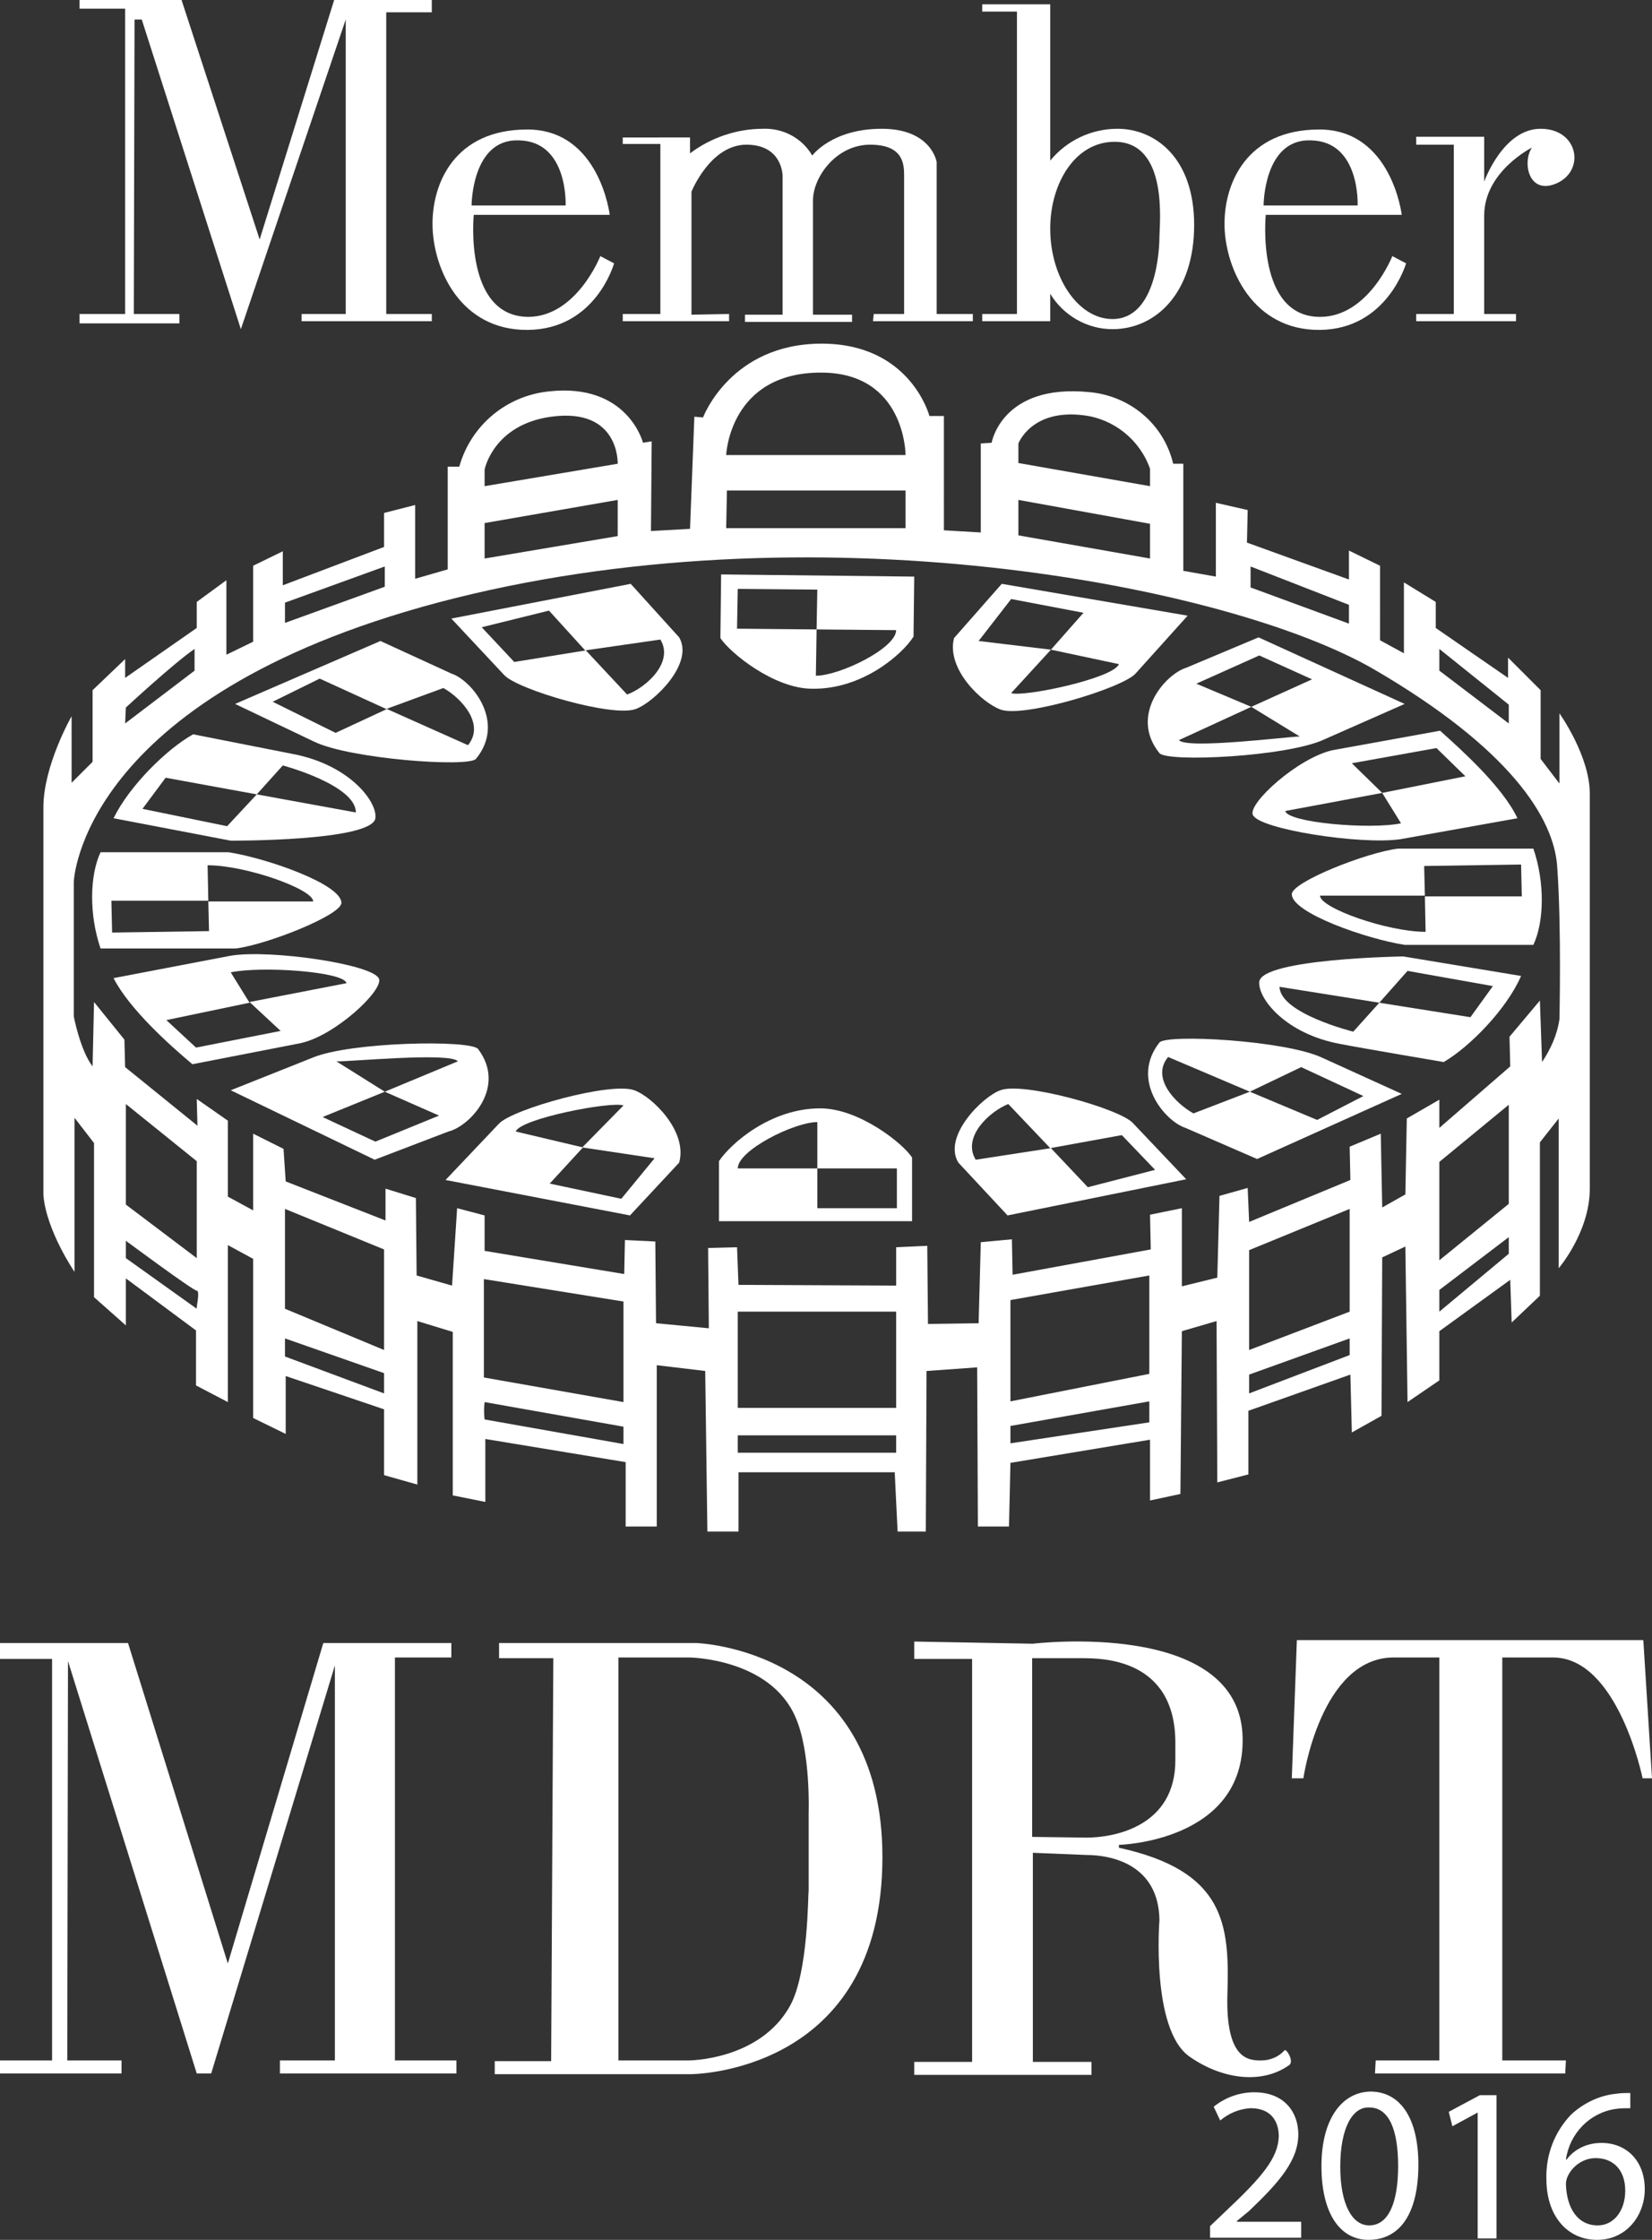
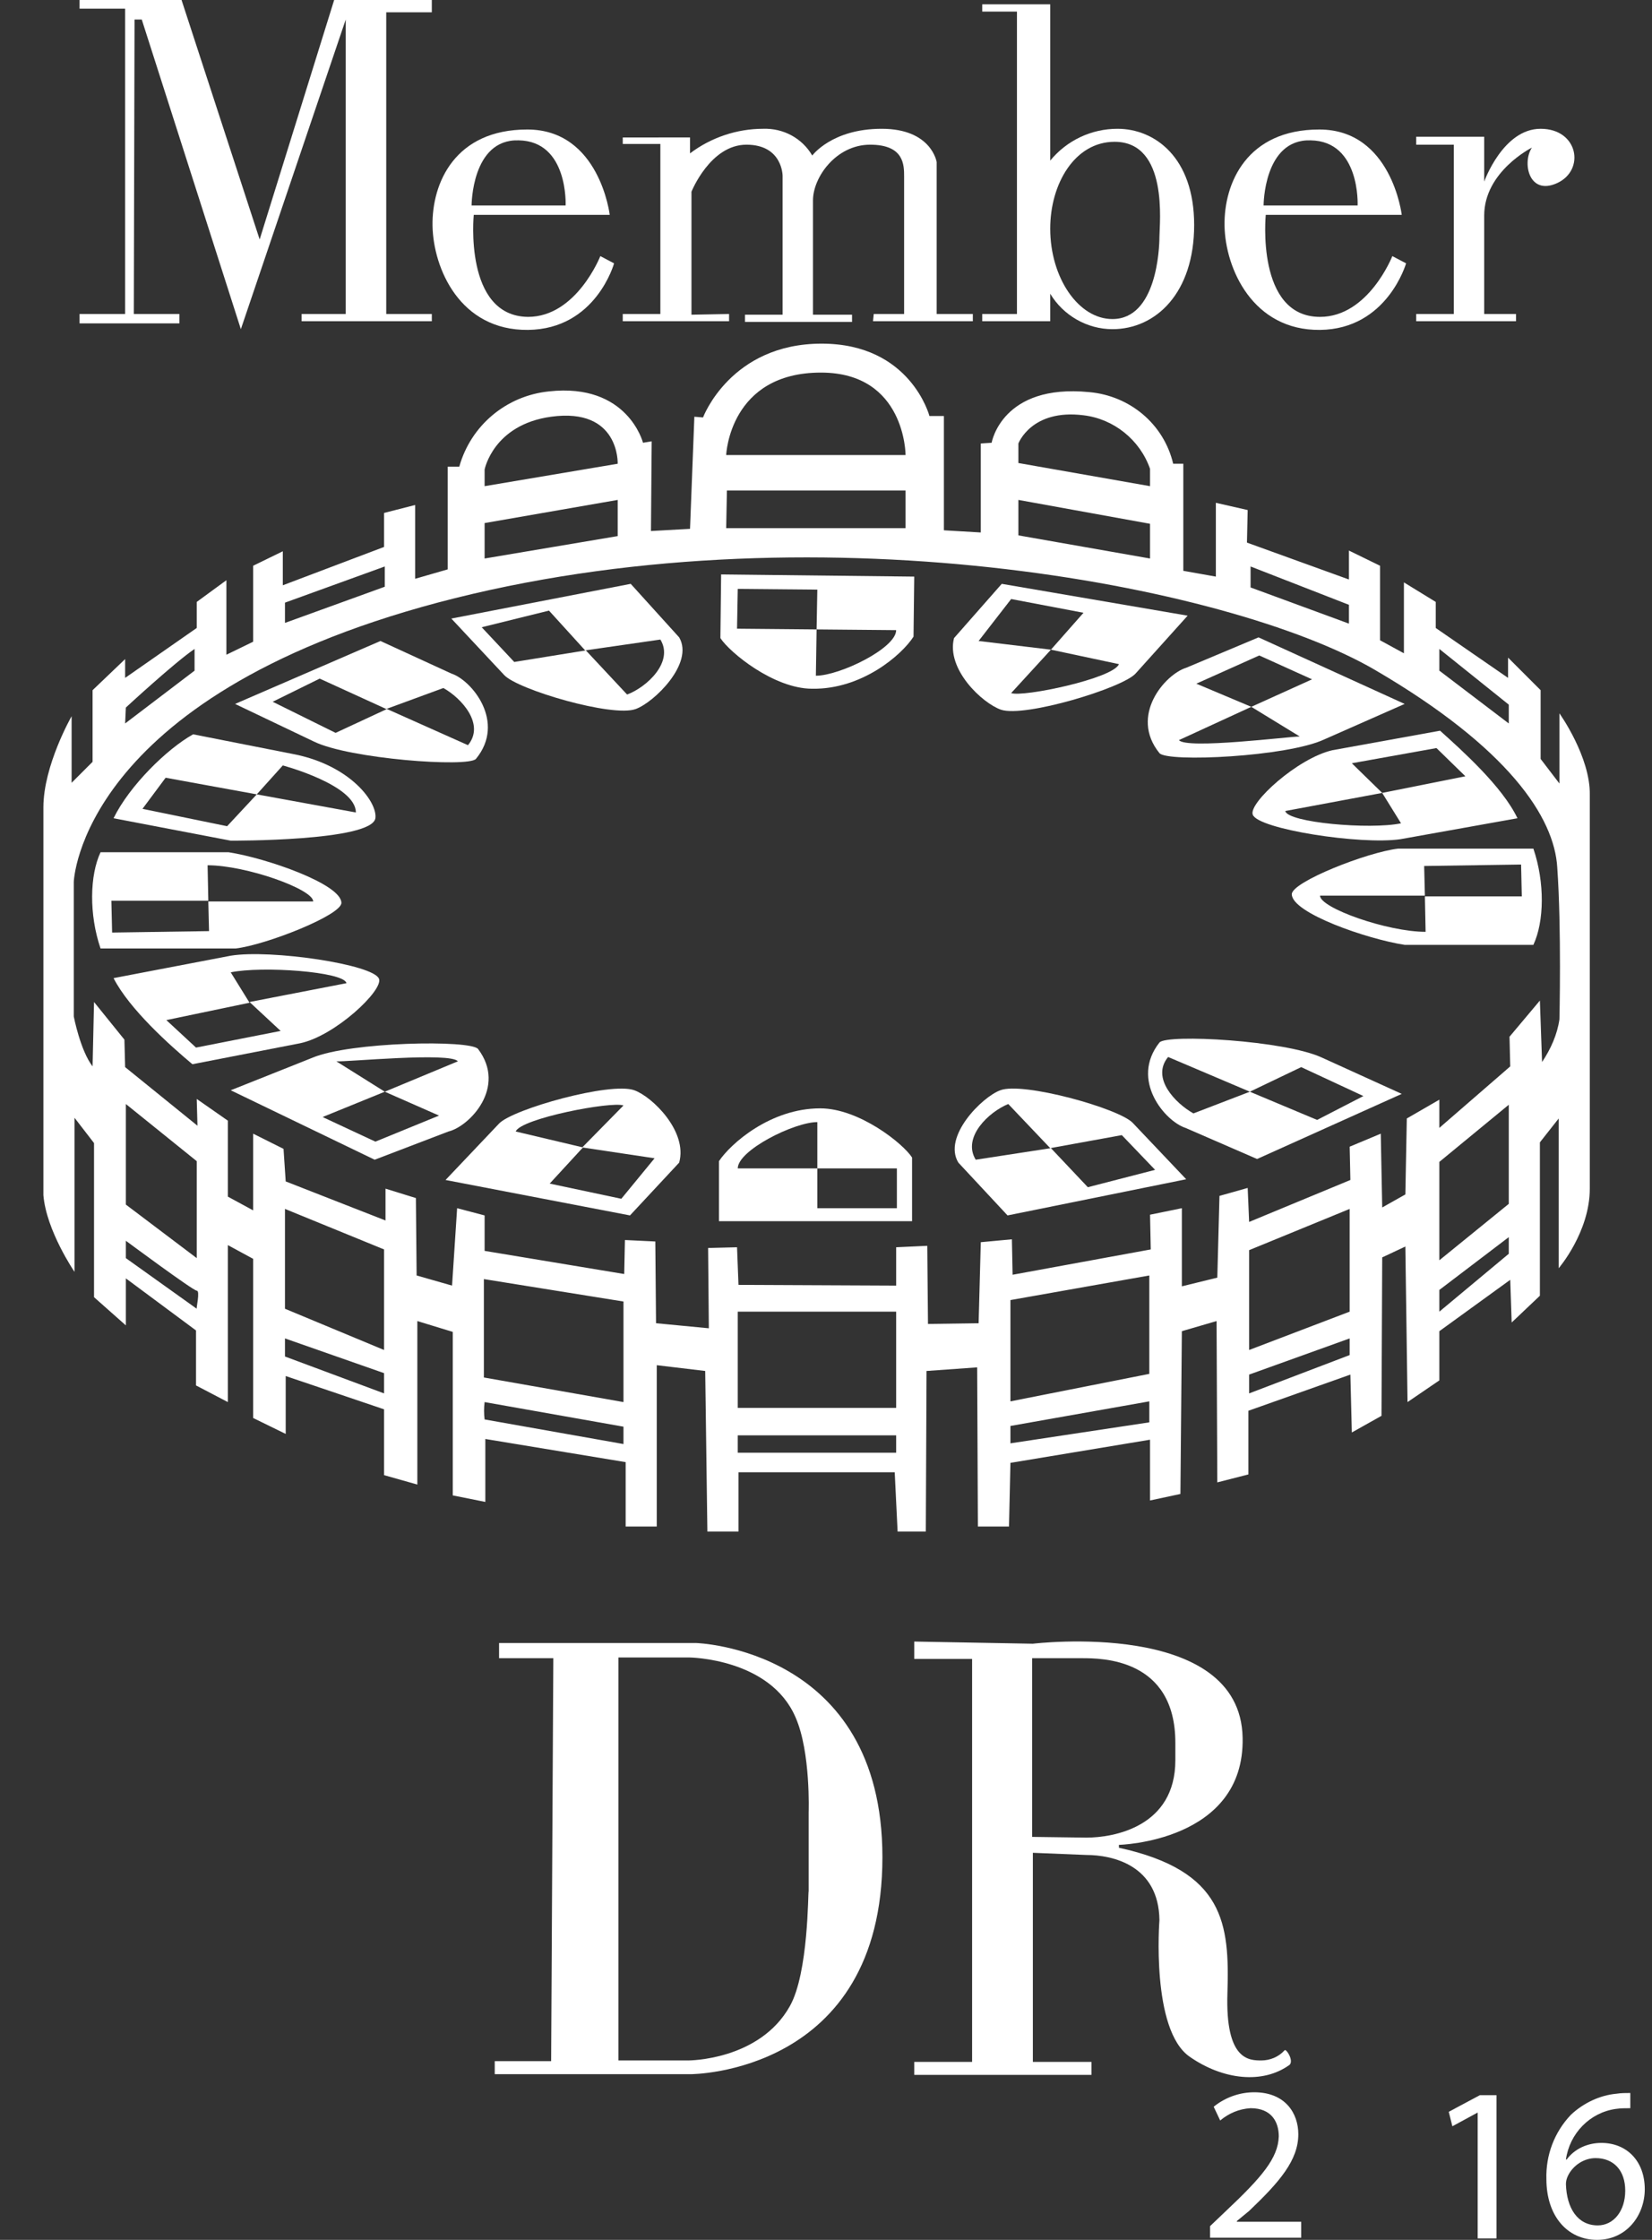
<svg xmlns="http://www.w3.org/2000/svg" version="1.1" id="Camada_1" x="0px" y="0px" viewBox="0 0 228.4 309.6" style="enable-background:new 0 0 228.4 309.6;" xml:space="preserve">
  <rect x="0" y="0" width="228.4" height="309.6" fill="#333333" stroke="none" />
  <style type="text/css">
	.st0{fill:#FFFFFF;}
</style>
  <title>Asset 2</title>
  <g id="Layer_2">
    <g>
-       <path class="st0" d="M178.6,245.8l0.7-19.1h47.9l1.2,19.1h-1.3c0,0-3.4-16.7-12.4-16.7h-7v55.7h8.8l-0.1,1.8h-26.3l0.1-1.8h8.8    v-55.7h-6.3c-10.1,0-12.5,16.7-12.5,16.7H178.6z" />
      <path class="st0" d="M215.6,98.6v9.7l-2.6-3.4v-9.5l-4.5-4.5v2.8l-10-6.9v-3.6l-4.4-2.7v9.8l-3.3-1.8V78.2l-4.3-2.1v4L172.4,75    l0.1-4.5l-4.4-1v10.2l-4.5-0.8V64.1h-1.4c-1.3-5.5-6-9.4-11.6-9.9c-12.1-1.2-13.5,7-13.5,7l-1.5,0.1v12.3l-5.1-0.3V57.5h-2    c0,0-2.6-10-14.9-10c-12.6,0-16.4,10.2-16.4,10.2l-1.2-0.1l-0.6,15.5L90,73.4L90.1,61l-1.2,0.2c0,0-2.1-8.3-13-7.1    c-5.9,0.6-10.8,4.7-12.4,10.4h-1.6v14.2l-4.5,1.3V69.8l-4.3,1.1v4.7l-14,5.3v-4.7l-4.1,2v10.5l-3.7,1.8V80.2l-4.1,3v3.6l-9.9,6.9    v-2.6l-4.5,4.3v9.9l-2.9,2.9V99c0,0-3.9,6.8-3.9,12.6v53.6c0.4,4.9,4.3,10.6,4.3,10.6v-21.3l2.7,3.5v21.3l4.4,3.9v-6.5l9.7,7.2    v7.6l4.4,2.3v-21.7L35,174v22l4.5,2.2v-8l13.6,4.6v9.1l4.6,1.3v-22.6l4.9,1.5v22.6l4.5,0.9v-8.7l19.4,3.2v8.9h4.3v-22.3l6.7,0.8    l0.3,22.2h4.3v-8.2h21.6l0.4,8.2h3.9l0.1-22.2l7-0.5l0.1,22h4.3l0.2-8.8L159,199v8.4l4.2-0.9l0.2-22.5l4.8-1.4l0.1,22.3l4.3-1.1    v-8.8l14.1-5l0.2,8l4.1-2.3l0.1-21.9l3.2-1.5l0.3,21.5l4.4-3V184l9.8-7.1l0.2,5.9l3.9-3.7v-21.2l2.6-3.3v20.7c0,0,4.3-5,4.3-11    v-54.4C219.9,104.6,215.6,98.6,215.6,98.6z M199,89.7l9.6,7.7v2.6l-9.6-7.3V89.7z M172.9,78.3l13.6,5.3v2.6l-13.6-5V78.3z     M140.8,61.3c0,0,1.8-4.8,9-3.9c4.2,0.5,7.8,3.4,9.2,7.4v2.4L140.8,64L140.8,61.3z M140.8,69.1l18.2,3.3v4.8L140.8,74L140.8,69.1z     M113.5,51.5c11.7,0,11.7,11.4,11.7,11.4h-24.8C100.4,62.8,100.9,51.5,113.5,51.5z M100.5,67.8h24.7v5.2h-24.8L100.5,67.8z     M67,64.9c0,0,1.2-6.2,9.2-7.3c9.5-1.3,9.2,6.5,9.2,6.5L67,67.2V64.9z M67,72.3l18.4-3.2v5L67,77.2V72.3z M39.4,83.3l13.8-5v2.8    l-13.8,5V83.3z M17.4,97.8c0,0,6.7-6.2,9.5-8.1v3l-9.6,7.3L17.4,97.8z M27.2,180.9l-9.8-7v-2.4c0,0,9.3,6.9,9.8,6.9    S27.1,180.9,27.2,180.9L27.2,180.9z M17.4,166.5v-13.9l9.8,7.9v13.4L17.4,166.5z M53.1,192.6l-13.7-5.1V185l13.7,4.8V192.6z     M53.1,186.6l-13.7-5.7v-13.8l13.7,5.6V186.6z M86.2,199.6L67,196.2c-0.1-0.8-0.1-1.6,0-2.4l19.2,3.4L86.2,199.6z M86.2,193.8    l-19.3-3.4v-13.6l19.3,3.1V193.8z M123.9,200.8H102v-2.4h21.9L123.9,200.8z M123.9,194.6H102v-13.3h21.9L123.9,194.6z     M158.9,196.6l-19.2,2.9v-2.4l19.2-3.4V196.6z M158.9,189.9l-19.2,3.8v-14l19.2-3.4V189.9z M186.6,187.3l-13.9,5.3V190l13.9-5    V187.3z M186.6,181.3l-13.9,5.3v-13.8l13.9-5.7V181.3z M208.6,173.3l-9.6,8v-3l9.6-7.3V173.3z M208.6,166.4l-9.6,7.8v-13.6    l9.6-7.9L208.6,166.4z M215.6,140.9c-0.3,2.1-1.2,4.1-2.4,5.9l-0.3-8.5l-4.2,5l0.1,4.1l-9.8,8.5V152l-4.5,2.6l-0.2,10.5l-3.2,1.8    l-0.2-10.2l-4.3,1.8l0.1,4.6l-14,5.8l-0.2-4.7l-3.9,1.1l-0.3,11.3l-4.9,1.2v-10.8l-4.4,0.9l0.1,4.8l-19.1,3.5l-0.1-4.9l-4.3,0.4    l-0.3,11.2l-7,0.1l-0.1-10.8l-4.3,0.2v5.3l-21.8-0.1l-0.2-5.2l-4,0.1l0.1,11.1l-7.3-0.7l-0.1-11.3l-4.2-0.2l-0.1,4.7L67,172.9    v-4.9l-3.8-1l-0.7,10.7l-4.9-1.4l-0.1-10.7l-4.2-1.3v4.4l-13.8-5.4l-0.3-4.5l-4.2-2.1v10.6l-3.5-1.9v-10.5l-4.3-3l0.1,3.7l-10-8.1    l-0.1-3.8l-4.2-5.2l-0.2,8.9c-1.7-2.2-2.6-6.9-2.6-6.9v-18.6c0,0,0.8-25.4,50.3-38.6c51.2-13.6,109.4-2.5,129.6,9.3    c18.5,10.8,24.8,20.4,25.2,27.3C215.9,128.3,215.6,141,215.6,140.9L215.6,140.9z" />
      <path class="st0" d="M113.4,153.2c-6.9,0-12.4,4.9-14,7.3v8.3h26.7v-8.8C124.9,158.1,118.8,153.2,113.4,153.2z M124,167h-11v-5.5    h-11c0-2.5,7.8-6.4,11-6.4v6.4h11V167z" />
      <path class="st0" d="M138.3,150.7c-2.5,0.9-8,6.4-5.8,10l6.8,7.3l24.7-5l-7.4-7.8C154.7,153.2,141.4,149.5,138.3,150.7z     M159.7,161.7l-9.3,2.4l-5.1-5.4l-10.4,1.6c-1.9-3.1,1.8-6.6,4.5-7.7l5.8,6.1l9.9-1.8L159.7,161.7z" />
      <path class="st0" d="M160.3,144.1c-4.1,5.2,0.8,10.9,3.6,11.8l9.9,4.3l20-9l-11-5C177.7,143.8,161.3,142.9,160.3,144.1z     M188.5,151.5l-6.4,3.3l-9.3-3.9l-7.8,3c-2.5-1.4-5.9-4.9-3.5-7.8l11.3,4.8l7.1-3.4L188.5,151.5z" />
      <path class="st0" d="M112.3,95.2c6.9,0.1,12.4-4.7,14-7.2l0.1-8.3l-26.7-0.3l-0.1,8.8C100.9,90.2,107,95.2,112.3,95.2z M102,81.4    l11,0.1l-0.1,5.5l11,0.1c0,2.5-7.8,6.3-11.1,6.3l0.1-6.4l-11-0.1L102,81.4z" />
      <path class="st0" d="M87.9,98c2.5-0.9,8.1-6.3,6-9.9l-6.7-7.4l-24.8,4.8l7.3,7.8C71.5,95.3,84.7,99.2,87.9,98z M66.6,86.7l9.3-2.3    l5,5.5l10.4-1.5c1.9,3.1-1.9,6.6-4.6,7.6L81,89.9l-9.9,1.6L66.6,86.7z" />
      <path class="st0" d="M65.8,104.9c4.2-5.1-0.6-10.9-3.4-11.8l-9.8-4.5l-20.1,8.7l10.9,5.2C48.3,104.9,64.7,106.1,65.8,104.9z     M37.7,97l6.5-3.2l9.2,4.2l7.9-2.9c2.5,1.4,5.8,5,3.4,7.9l-11.2-5l-7.1,3.3L37.7,97z" />
      <path class="st0" d="M47.2,124.8c0-2.6-10.4-6.2-15.6-7H13.9c-1.5,3.2-1.6,8.6,0,13.3h18.7C36.8,130.6,47.2,126.5,47.2,124.8z     M15.5,128.9l-0.1-4.4h13.4l-0.1-4.9c5.3,0,14.6,3.3,14.6,5H28.8l0.1,4.1L15.5,128.9z" />
      <path class="st0" d="M178.6,123.6c0,2.6,10.4,6.2,15.6,7h17.8c1.5-3.2,1.6-8.6,0-13.3h-18.7C189,117.8,178.6,121.9,178.6,123.6z     M210.3,119.5l0.1,4.4H197l0.1,4.9c-5.3,0-14.6-3.3-14.6-5H197l-0.1-4.1L210.3,119.5z" />
      <path class="st0" d="M138.5,80.7l-6.6,7.5c-1.1,4.3,3.9,9,6.5,9.9c3.3,1.1,16.8-3,18.6-5l7.2-8L138.5,80.7z M139.8,95.8l5.5-6    l-10-1.2l4.5-5.8l10,1.9l-4.5,5.1l9.4,2C153.9,93.8,141.4,96.4,139.8,95.8L139.8,95.8z" />
      <path class="st0" d="M87.1,168l6.8-7.3c1.2-4.3-3.7-9.1-6.2-10c-3.3-1.2-16.8,2.6-18.7,4.6l-7.4,7.8L87.1,168z M86.2,152.8    l-5.7,5.8l10,1.5l-4.6,5.6l-9.9-2.1l4.6-5l-9.3-2.2C72,154.6,84.5,152.2,86.2,152.8L86.2,152.8z" />
      <path class="st0" d="M160.3,104.1c-4.2-5.2,0.8-10.9,3.7-11.8l10-4.2l20.2,9.2l-11.1,4.9C178,104.6,161.4,105.4,160.3,104.1z     M174.1,90.6l-8.7,3.9l7.6,3.2l-10,4.6c1,1.3,15.3-0.5,16.7-0.5l-6.7-4.1l8.4-3.8L174.1,90.6z" />
      <path class="st0" d="M66.1,145c4,5.3-1.2,10.7-4.1,11.4l-10.2,3.9l-19.9-9.6l11.3-4.5C48.4,144,65.1,143.7,66.1,145z M51.9,157.8    l8.8-3.6l-7.5-3.3l10.1-4.2c-1-1.3-15.4,0.1-16.8,0l6.7,4.2l-8.6,3.5L51.9,157.8z" />
      <path class="st0" d="M52.4,135.3c-0.7-2-15-4.1-20.5-3.2l-16.2,3.1c2.2,4.3,7.8,9.3,10.9,11.9l14.9-2.9    C46.3,143.2,53,136.9,52.4,135.3z M27.1,144.8l-4.1-3.8l11.5-2.4l-2.6-4.2c4.3-0.9,15.7-0.1,16,1.5l-13.4,2.6l4.3,4L27.1,144.8z" />
      <path class="st0" d="M173.2,112.6c0.7,2,14.9,4.2,20.4,3.4l16.2-2.9c-2.1-4.4-7.7-9.4-10.7-12.1l-14.9,2.7    C179.4,104.8,172.6,111,173.2,112.6z M198.6,103.4l4,3.9l-11.5,2.3l2.6,4.2c-4.3,0.9-15.7-0.1-16-1.7l13.4-2.5l-4.2-4.1    L198.6,103.4z" />
      <path class="st0" d="M40.9,104.3c-2.5-0.5-14.2-2.8-14.2-2.8c-3.6,2-8.8,7.1-11,11.6l16.2,3.1c0,0,19.5,0.1,20-3.1    C52.2,110.9,48.5,105.9,40.9,104.3z M31.4,114.2l-11.7-2.4l3.2-4.3l12.6,2.3l3.6-4c0,0,10.1,2.7,10.1,6.5l-13.7-2.5L31.4,114.2z" />
-       <path class="st0" d="M185.3,144.3c2.5,0.5,14.3,2.5,14.3,2.5c3.6-2.1,8.7-7.3,10.7-11.9l-16.3-2.7c0,0-19.5,0.3-19.9,3.5    C173.9,138,177.7,142.9,185.3,144.3z M194.6,134.2l11.8,2.1l-3.1,4.3l-12.6-2l-3.6,4c0,0-10.1-2.5-10.2-6.2l13.8,2.2L194.6,134.2z    " />
-       <polygon class="st0" points="7.2,284.8 7.2,229.3 0,229.3 0,227.1 17.7,227.1 31.5,271.4 44.7,227.1 62.4,227.1 62.4,229.1     54.6,229.1 54.6,284.8 63.1,284.8 63.1,286.6 38.7,286.6 38.7,284.8 46.3,284.8 46.3,230.2 29.2,286.6 27.2,286.6 9.4,229.6     9.3,284.8 16.8,284.8 16.8,286.6 0,286.6 0,284.8   " />
      <path class="st0" d="M96.2,227.1H69v2.1h7.5l-0.3,55.7h-7.8v1.8h27.1c0,0,26.5,0,26.5-30C122,227.8,96.2,227.1,96.2,227.1z     M109.2,277.3c-4.2,7.5-14,7.5-14,7.5h-9.7v-55.7h9.8c0,0,11.2,0.1,14.7,8.3c2.1,4.8,1.8,13.1,1.8,13.1v10.9    C111.7,261.5,111.8,272.7,109.2,277.3L109.2,277.3z" />
      <path class="st0" d="M177.6,283.4c-0.8,0.9-2,1.4-3.2,1.4c-1.7,0-5,0-4.7-9.3c0.3-9.6-0.4-16.9-15-20.1V255    c0,0,17.4-0.4,17.1-14.8c-0.3-16.5-29-13-29-13l-16.4-0.3v2.4h8v55.7h-8v1.8h24.5v-1.8h-8.1v-28.9l7.4,0.3c3.6,0,10,1.4,10.1,9    c0,0-1.2,15.2,4.2,18.9c4.6,3.2,10.1,3.8,13.8,1.1C178.9,284.8,177.8,283.1,177.6,283.4z M142.7,253.9v-24.7h6.9    c2.7,0,12.9,0,12.9,11.7v2.4c0,9.2-8.5,10.7-12.3,10.7L142.7,253.9z" />
      <polygon class="st0" points="11,43.4 11,44.7 24.8,44.7 24.8,43.4 18.5,43.4 18.6,2.7 19.6,2.7 33.3,45.5 47.8,2.7 47.8,43.4     41.7,43.4 41.7,44.4 59.7,44.4 59.7,43.4 53.4,43.4 53.4,1.7 59.7,1.7 59.7,0 46.2,0 35.9,33.1 25.1,0 11,0 11,1.2 17.3,1.2     17.3,43.4   " />
      <path class="st0" d="M83,35.4c0,0-3.3,8.4-10,8.4c-8.9-0.1-7.5-14.1-7.5-14.1h18.8c0,0-1.4-11.8-11.4-11.8s-13.2,7.4-13.1,13.3    s3.8,14.5,13.2,14.4s11.9-9.2,11.9-9.2L83,35.4z M71.7,19.4c6.9,0.1,6.5,9,6.5,9h-13C65.2,28.4,65.2,19.2,71.7,19.4L71.7,19.4z" />
      <path class="st0" d="M86.1,18.9v1h5.2v23.5h-5.2v1h14.7v-1l-5.2,0.1v-17c0,0,2.6-6.5,7.6-6.5s5,4.3,5,4.3v19.2H103v1h14.8v-1h-5.4    V27.7c0-3.2,3.2-7.7,7.9-7.7s4.7,2.8,4.7,4.4v19h-4.2l-0.1,1h13.8v-1h-5v-21c0,0-0.7-4.6-7.6-4.6s-9.6,3.7-9.6,3.7    c-1.4-2.4-4-3.8-6.8-3.7c-3.6,0-7.2,1.2-10.1,3.4v-2.2H86.1z" />
      <path class="st0" d="M154.5,17.8c-3.6,0-7,1.6-9.3,4.4V0.6h-9.4v1h4.8v41.8h-4.8v1h9.4v-3.8c1.8,3,5.1,4.9,8.6,4.9    c6,0,11.3-5,11.3-14.4S159.6,17.8,154.5,17.8z M160.3,32.7c0,1.7-0.4,11.4-6.5,11.4c-4.7,0-8.6-5.7-8.6-12.5c0-6.2,3.4-12,8.9-12    C161.6,19.6,160.3,31,160.3,32.7L160.3,32.7z" />
      <path class="st0" d="M192.5,35.4c0,0-3.3,8.4-10,8.4c-8.9,0-7.5-14.1-7.5-14.1h18.8c0,0-1.4-11.8-11.4-11.8s-13.2,7.4-13.1,13.3    s3.9,14.5,13.2,14.4s11.9-9.2,11.9-9.2L192.5,35.4z M181.2,19.4c6.9,0.1,6.5,9,6.5,9h-13C174.7,28.4,174.7,19.2,181.2,19.4    L181.2,19.4z" />
      <path class="st0" d="M195.8,18.9h9.4v6.2c0,0,2.6-7.3,7.8-7.3s6.2,5.7,2.3,7.5s-4.9-2.8-3.5-4.9c0,0-6.6,3.3-6.6,9.4v13.6h4.4v1    h-13.8v-1h5.2V20h-5.2V18.9z" />
      <path class="st0" d="M167.3,309.3v-1.6l2.1-2c5.1-4.8,7.3-7.4,7.4-10.4c0-2-1-3.9-3.9-3.9c-1.6,0.1-3,0.7-4.2,1.7l-0.9-1.9    c1.6-1.3,3.6-2,5.6-2c4.3,0,6.1,2.9,6.1,5.8c0,3.6-2.6,6.6-6.8,10.6L171,307v0.1h8.9v2.2L167.3,309.3z" />
-       <path class="st0" d="M196.1,299.2c0,6.7-2.5,10.4-6.9,10.4c-3.9,0-6.5-3.6-6.5-10.2s2.9-10.3,6.9-10.3    C193.7,289.2,196.1,292.9,196.1,299.2z M185.3,299.5c0,5.1,1.6,8.1,4,8.1c2.7,0,4-3.2,4-8.2c0-4.9-1.2-8.1-4-8.1    C187,291.2,185.3,294.1,185.3,299.5z" />
      <path class="st0" d="M204.3,292L204.3,292l-3.5,1.9l-0.5-2l4.3-2.3h2.3v19.8h-2.6V292z" />
      <path class="st0" d="M225.4,291.4c-0.7,0-1.3,0-2,0.1c-3.6,0.5-6.4,3.4-6.9,7h0.1c1.1-1.5,2.9-2.3,4.8-2.3c3.5,0,6,2.5,6,6.4    c0,3.6-2.5,7-6.6,7s-7-3.3-7-8.4c-0.1-3.3,1.1-6.5,3.4-8.9c1.7-1.6,4-2.7,6.3-2.9c0.6-0.1,1.3-0.1,1.9-0.1L225.4,291.4z     M224.7,302.8c0-2.8-1.6-4.5-4.1-4.5c-1.6,0-3.1,1-3.8,2.4c-0.2,0.4-0.3,0.8-0.3,1.2c0.1,3.3,1.6,5.7,4.4,5.7    C223.1,307.6,224.7,305.6,224.7,302.8z" />
    </g>
  </g>
</svg>